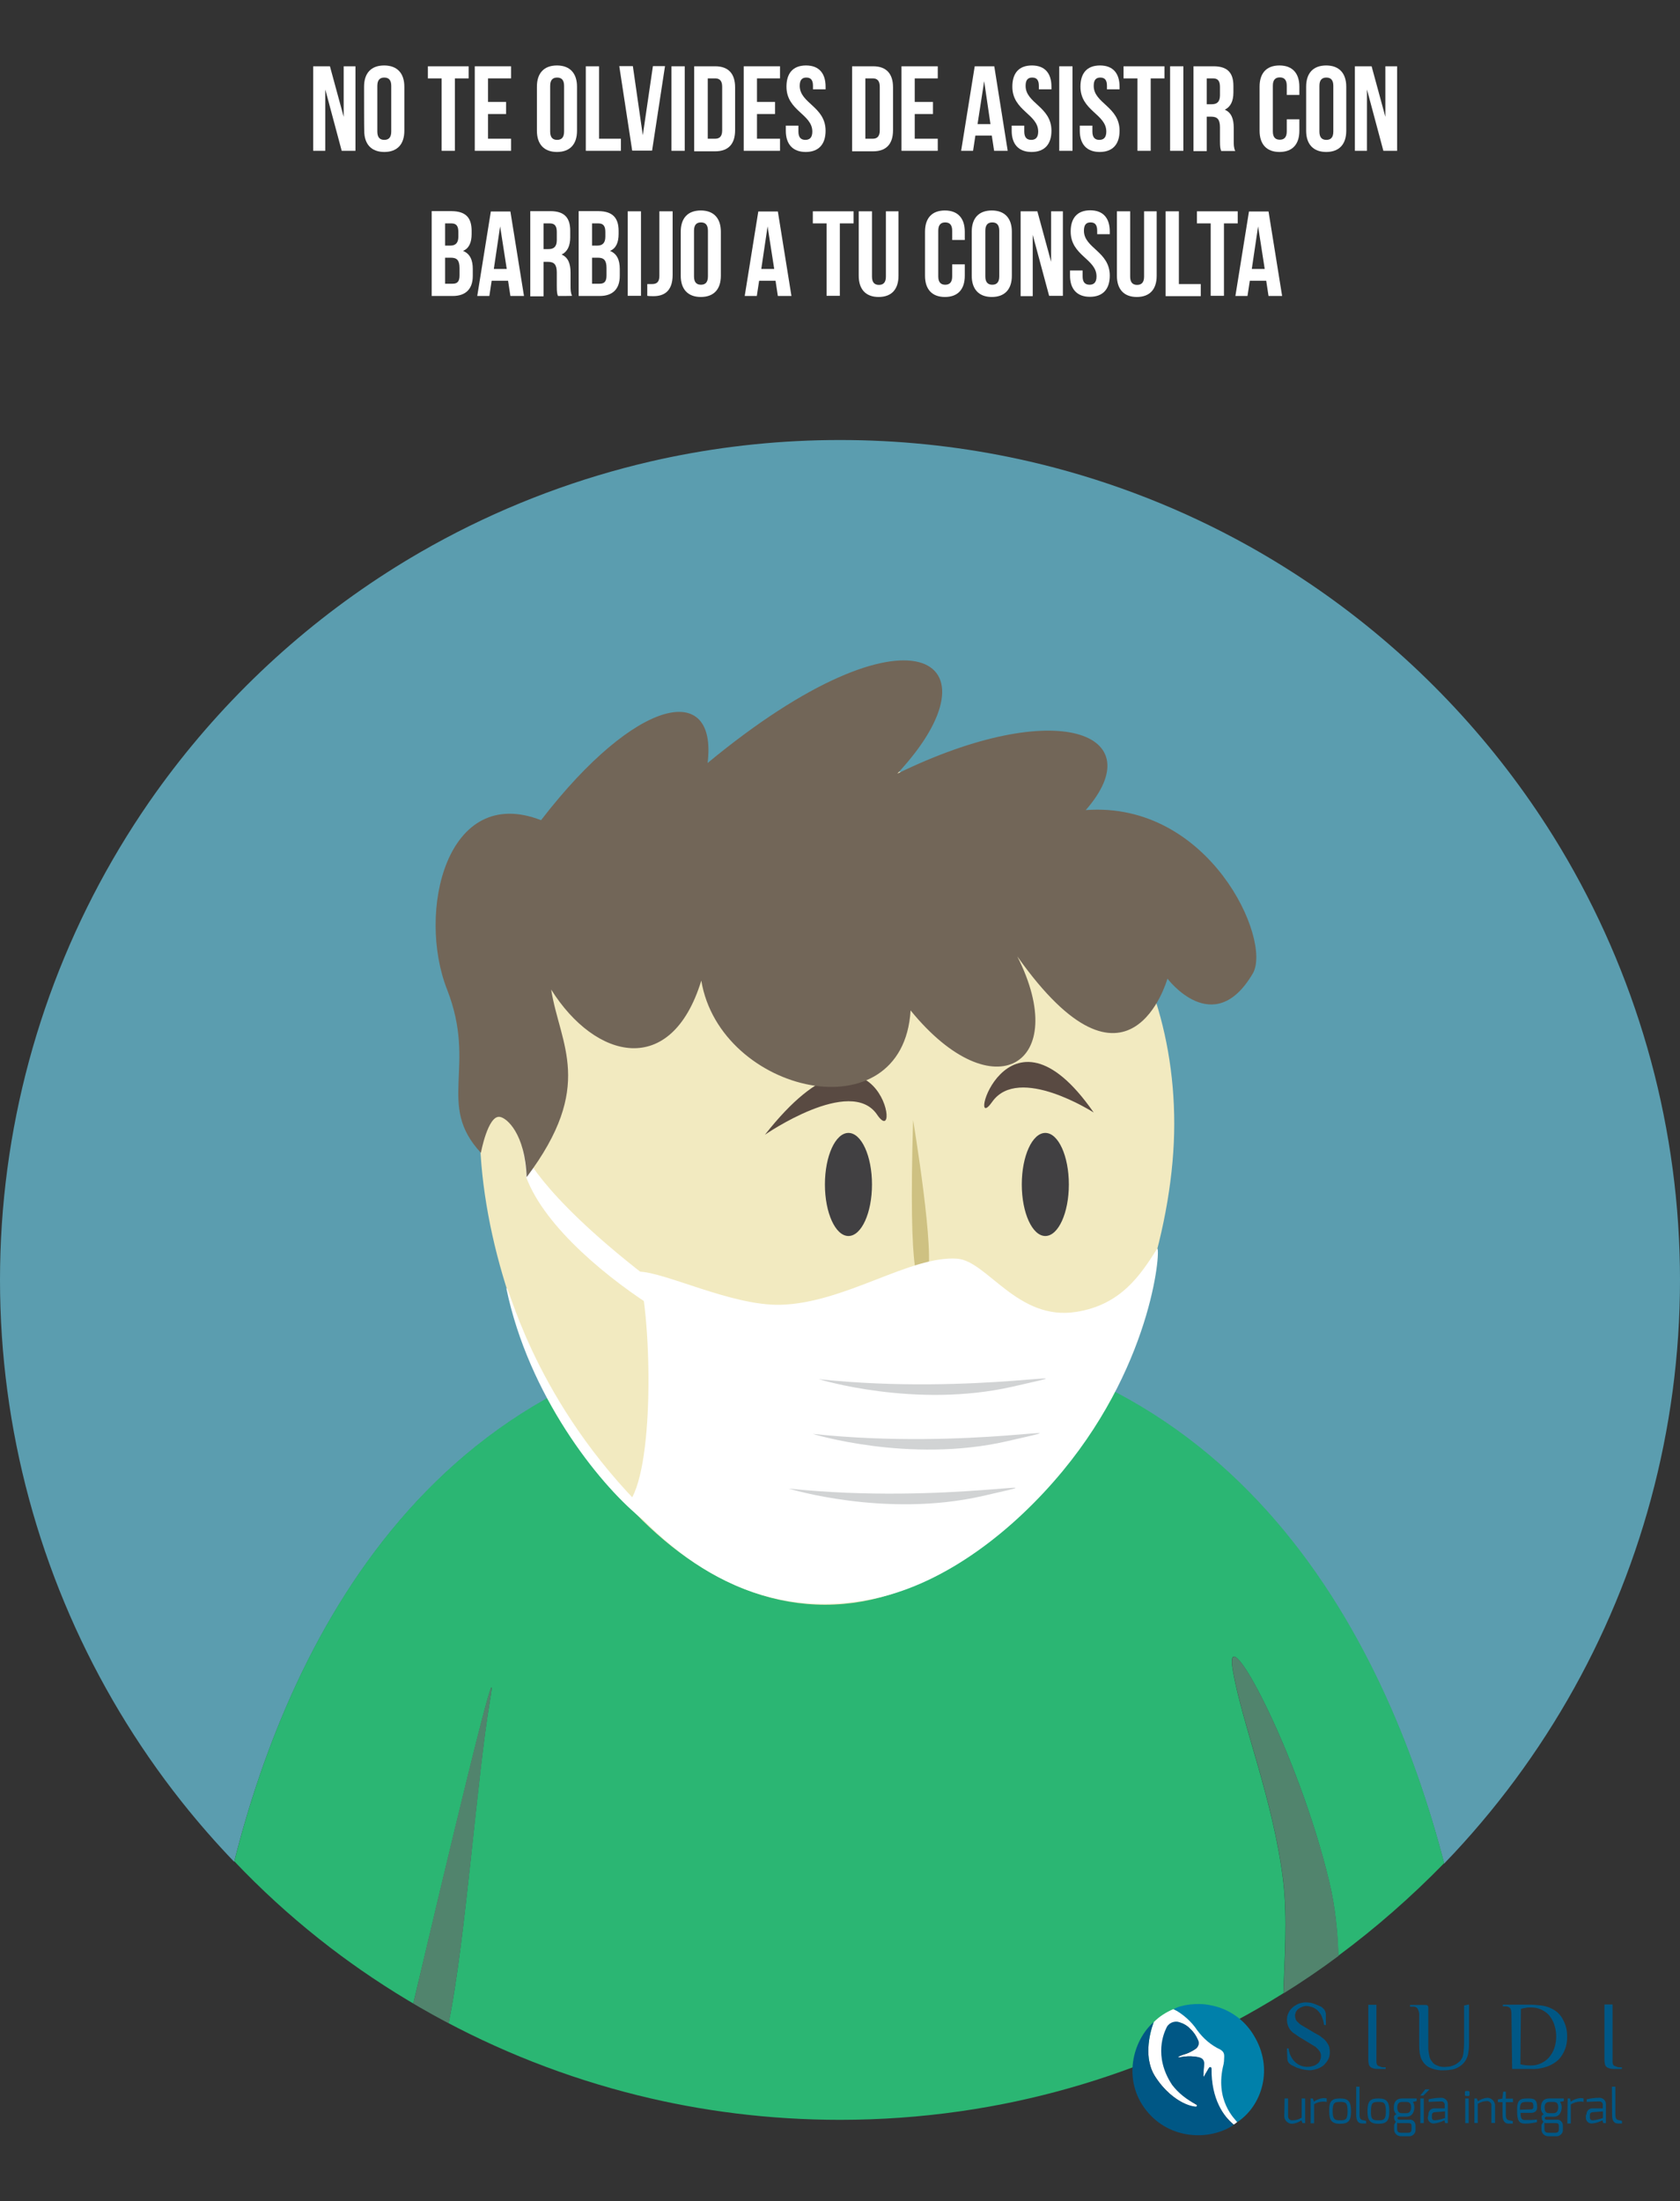
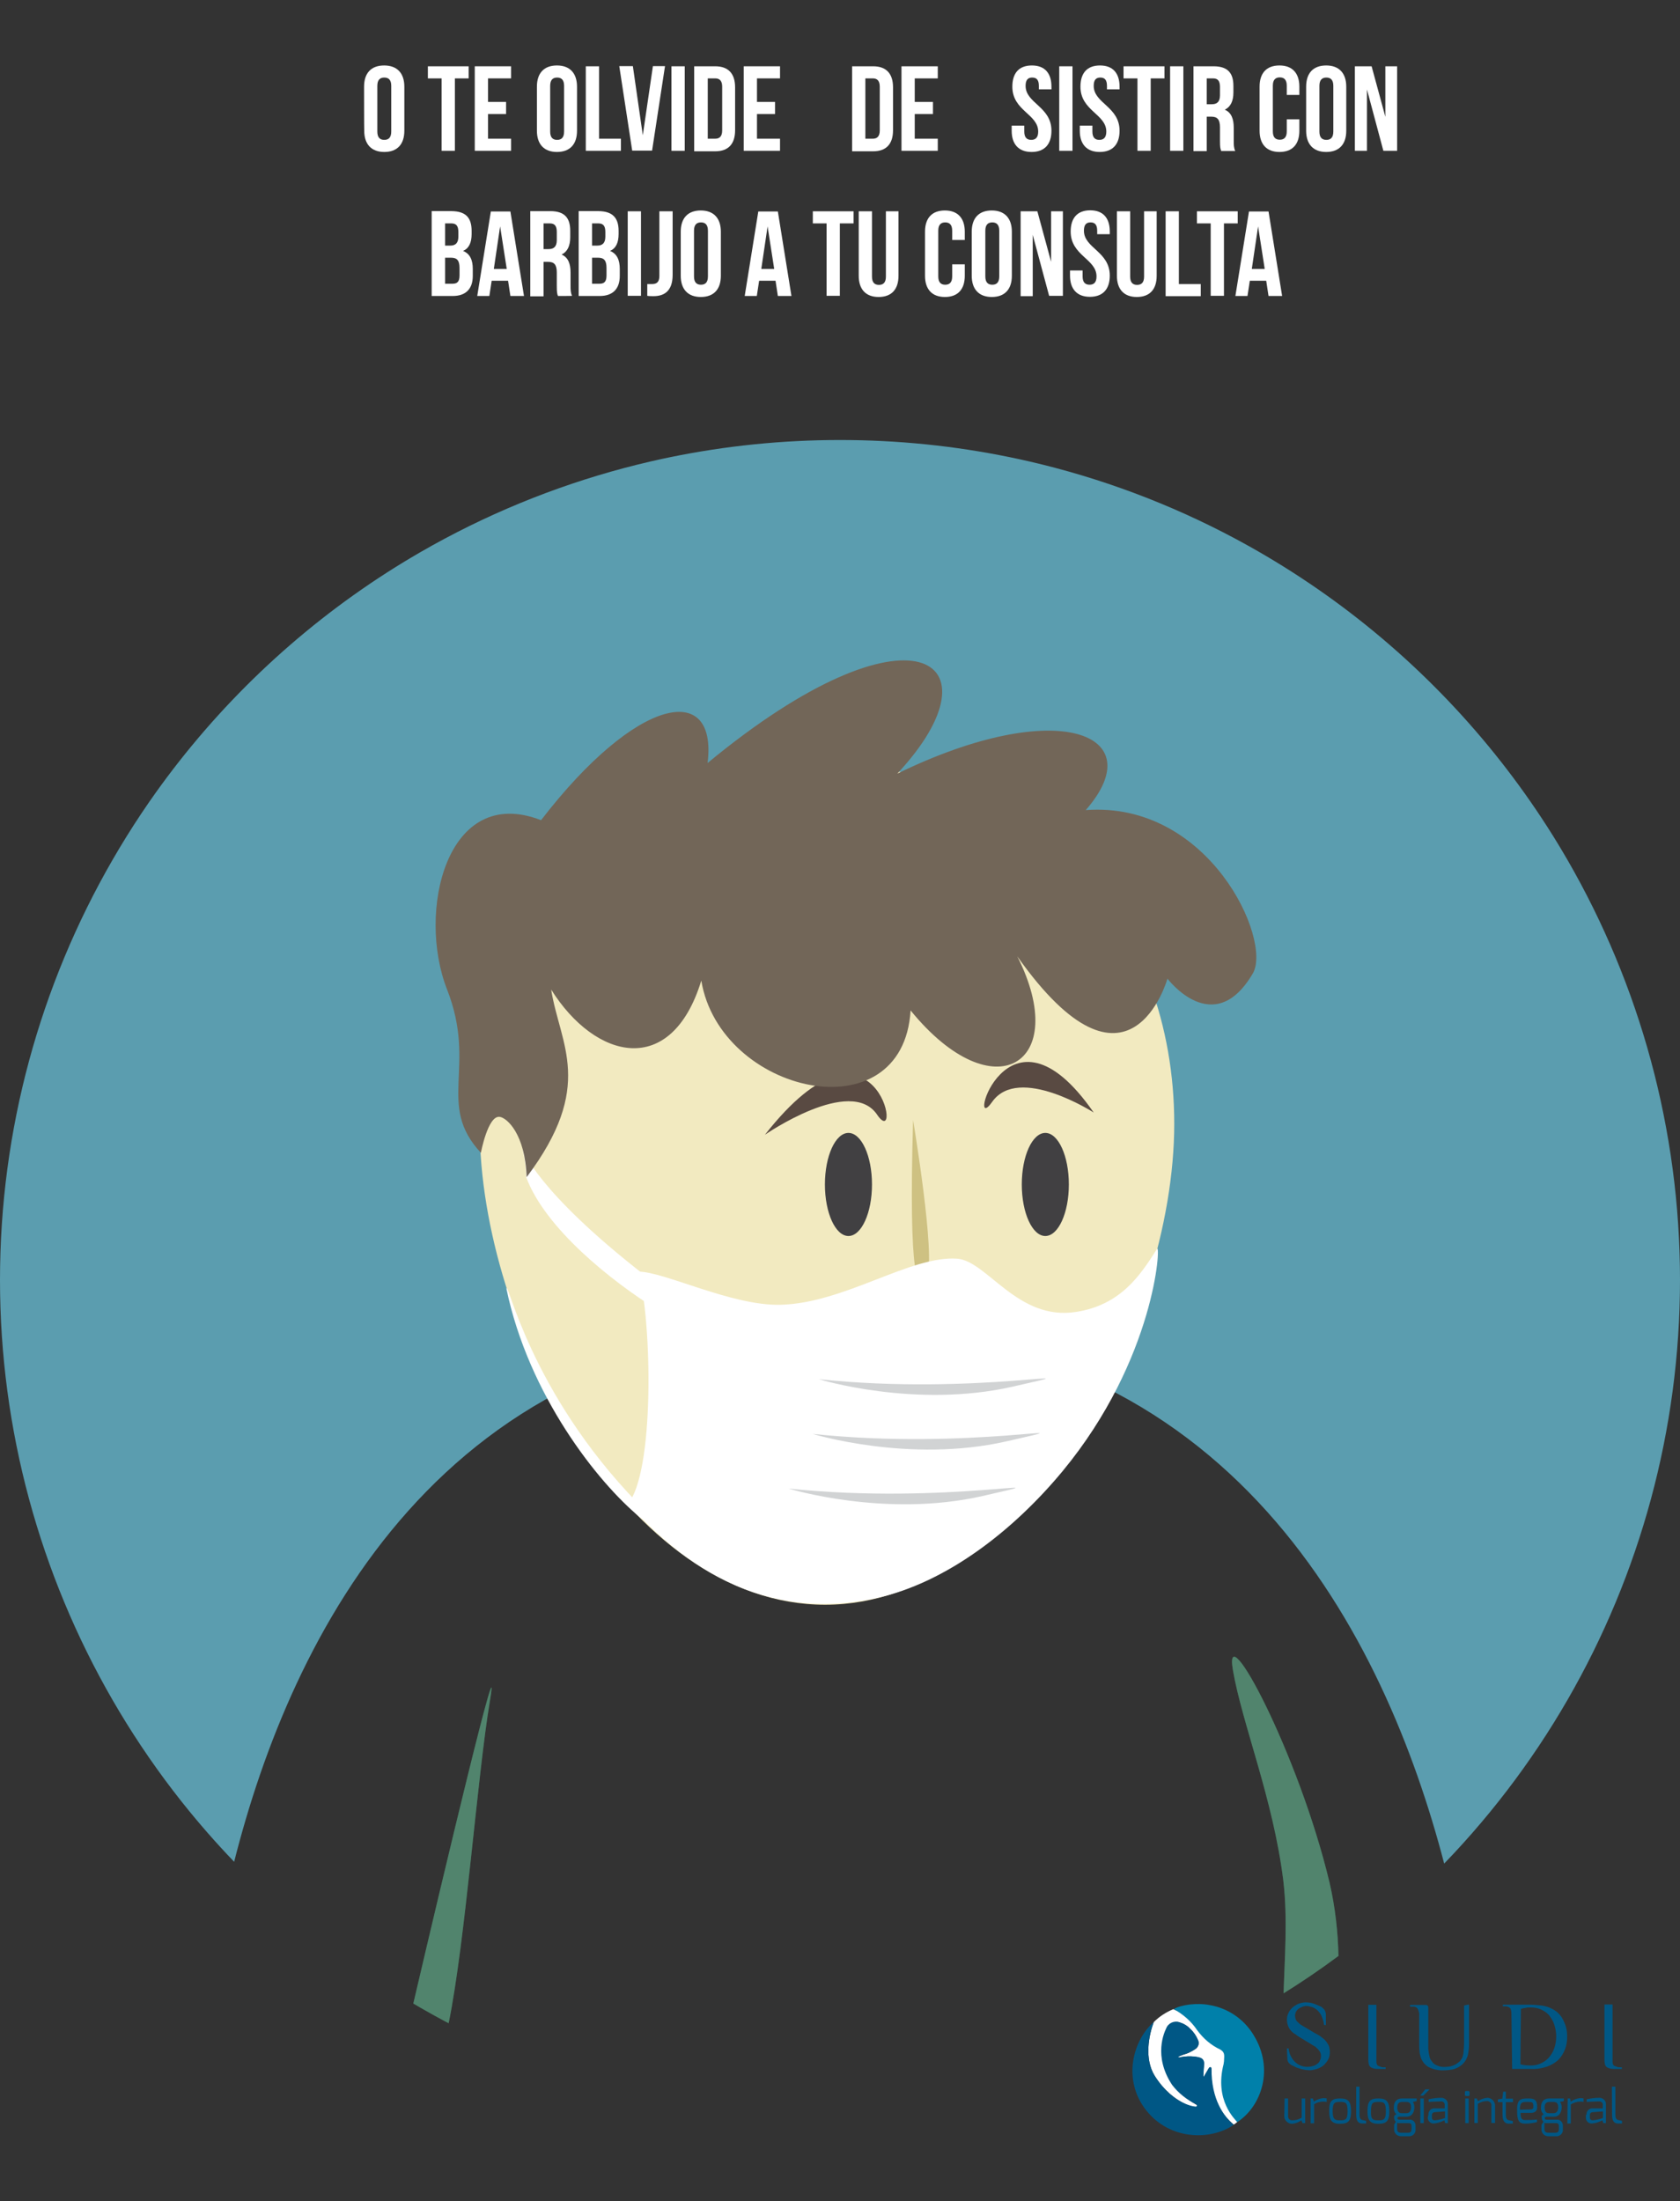
<svg xmlns="http://www.w3.org/2000/svg" xmlns:xlink="http://www.w3.org/1999/xlink" version="1.1" id="Capa_1" x="0px" y="0px" viewBox="0 0 1013.8 1328.2" style="enable-background:new 0 0 1013.8 1328.2;" xml:space="preserve">
  <rect x="0" y="0" width="1013.8" height="1328.2" fill="#333333" stroke="none" />
  <style type="text/css">
	.st0{clip-path:url(#SVGID_2_);}
	.st1{fill:#5B9DAF;}
	.st2{fill:#2BB673;}
	.st3{opacity:0.33;fill:#9E1F63;enable-background:new    ;}
	.st4{fill:#001880;}
	.st5{fill:#F2EAC0;}
	.st6{fill:#594A42;}
	.st7{fill:#CEC182;}
	.st8{fill:#FFFFFF;}
	.st9{fill:#D1D3D4;}
	.st10{fill:#726658;}
	.st11{clip-path:url(#SVGID_4_);}
	.st12{fill:#414042;}
	.st13{clip-path:url(#SVGID_6_);}
	.st14{enable-background:new    ;}
	.st15{fill:#005785;}
	.st16{fill:#0080AA;}
</style>
  <g>
    <g id="Capa_3">
      <g>
        <g>
          <g>
            <defs>
              <circle id="SVGID_1_" cx="506.9" cy="772.3" r="506.9" />
            </defs>
            <clipPath id="SVGID_2_">
              <use xlink:href="#SVGID_1_" style="overflow:visible;" />
            </clipPath>
            <g class="st0">
              <g>
                <path class="st1" d="M504.8,801.5c239.3,0,331.3,187.3,366.7,323c88-91.1,142.3-215.2,142.3-352.1         c0-279.9-227-506.9-506.9-506.9S0,492.4,0,772.3c0,136.2,53.8,260,141.3,351.1C175.6,987.7,266.2,801.5,504.8,801.5z" />
-                 <path class="st2" d="M249.4,1209c19.1-80.9,53.5-225.4,46.3-183.3c-8,46.7-14.8,145.4-25,195.1         c70.6,37.3,151,58.3,236.2,58.3c98.2,0,190-27.9,267.6-76.4c0.5-19.3,2.6-45.1-0.2-68.2c-6.1-49.1-24.8-94.2-30.4-126.9         c-5.9-34.7,39.6,49.6,58.3,128.2c3.6,15.1,5,30.2,5.4,44.3c22.7-16.8,44.1-35.6,63.9-55.9c-35.2-135.7-127.2-323-366.7-323         c-238.6,0-329.2,186.2-363.4,321.9C173.2,1156.6,209.5,1185.4,249.4,1209z" />
                <path class="st2" d="M249.4,1209c6.9,4.2,14.1,8.2,21.3,12c10.2-49.8,17.2-148.6,25-195.1         C302.8,983.5,268.3,1128.1,249.4,1209z" />
                <path class="st3" d="M249.4,1209c6.9,4.2,14.1,8.2,21.3,12c10.2-49.8,17.2-148.6,25-195.1         C302.8,983.5,268.3,1128.1,249.4,1209z" />
                <path class="st2" d="M744,1007.7c5.6,32.6,24.3,77.7,30.4,126.9c2.8,23.1,0.7,48.9,0.2,68.2c11.3-7.1,22.4-14.6,33.1-22.6         c-0.3-14.1-1.9-29.2-5.4-44.3C783.5,1057.3,738.1,973,744,1007.7z" />
                <path class="st3" d="M744,1007.7c5.6,32.6,24.3,77.7,30.4,126.9c2.8,23.1,0.7,48.9,0.2,68.2c11.3-7.1,22.4-14.6,33.1-22.6         c-0.3-14.1-1.9-29.2-5.4-44.3C783.5,1057.3,738.1,973,744,1007.7z" />
              </g>
              <path class="st4" d="M694.5,1192.7l0.3,0.2L694.5,1192.7z" />
              <path class="st4" d="M694.9,1192.8l1.2,0.5L694.9,1192.8z" />
              <path class="st5" d="M708.6,678.1c0-119.9-81.9-215.4-201.8-215.4S289.5,559.9,289.5,680l0,0c0,119.9,88.5,288.3,208.4,288.3        S708.6,798,708.6,678.1z" />
              <path class="st6" d="M461.6,684.7c0,0,51.7-35.8,67.7-12.1C545.3,696.2,529.3,598.6,461.6,684.7z" />
              <path class="st6" d="M660,671.3c0,0-45.3-29.2-61.3-6.4C582.8,687.6,607.4,595.5,660,671.3z" />
              <path class="st7" d="M551,675.8c0,0,13.9,83.1,8.3,94.1C553.8,780.8,548.2,773,551,675.8z" />
              <path class="st8" d="M577.7,759.5c18,1.4,36.4,37.7,71.7,32.1c27.1-4.2,38.9-22.4,48.8-38c2.4-3.8-1,66.3-56.9,134        c-29.7,35.9-70.3,67.5-112.5,76.7c-84.2,18.4-133.8-41-150.1-56.6c16.3-18.4,14.9-109.2,6.6-140.4c15.6,0,56.2,20.7,85.6,20        C509.7,786.4,549.4,757.4,577.7,759.5z" />
              <path class="st8" d="M315.3,693.4c0,0,8.3,25.2,73.9,76.2c4.5,3.5,10.9,11.3,15.8,14.9c71.7,52.8-64.7-12.5-87.5-74.3        C317.6,704.7,316.7,698.9,315.3,693.4z" />
              <path class="st8" d="M384.4,906.5c4,4,9.7,15.6,1.4,8.7c-24.8-20.5-66.8-73.2-80.2-137.6C306.3,771.6,319.8,839.7,384.4,906.5        z" />
              <path class="st9" d="M475.9,898.2c0,0,58.1,17.9,117,4.5C651.7,889.3,571.1,908.2,475.9,898.2z" />
              <path class="st9" d="M490.4,865.2c0,0,58.1,17.9,117,4.5C666.2,856.3,585.7,875.4,490.4,865.2z" />
              <path class="st9" d="M494.1,832.2c0,0,58.1,17.9,117,4.5C669.9,823.4,589.4,842.3,494.1,832.2z" />
              <path class="st10" d="M290.2,695.6c0,0,4.2-22.6,11.3-21.7c4.3,0.5,15.4,10.2,16.3,36.4c41.5-55.2,20.1-79.8,14.8-113.2        c26.7,42.5,72.5,53.6,90.6-5.4c11.3,68.4,121.7,93.5,126.3,18c50.2,61.6,97.2,32.3,64.4-32.6c67.7,95.6,90.6,13.4,90.6,13.4        s27.9,37.1,51.5-3.1c11.8-20.1-26.2-104.1-100.8-98.6c40.3-46-16.8-69.2-113.7-22c64.7-69.4,8.2-107.8-114.5-6.4        c6.1-49.6-42.9-40.3-100.5,34.5c-57.1-22.2-75.1,55.5-56.7,102.2C288.1,643.9,263.1,666.5,290.2,695.6z" />
              <g>
                <g>
                  <g>
                    <defs>
                      <ellipse id="SVGID_3_" cx="512" cy="714.7" rx="14.2" ry="31.1" />
                    </defs>
                    <clipPath id="SVGID_4_">
                      <use xlink:href="#SVGID_3_" style="overflow:visible;" />
                    </clipPath>
                    <g class="st11">
                      <ellipse class="st12" cx="512" cy="714.7" rx="14.2" ry="31.1" />
                    </g>
                  </g>
                </g>
              </g>
              <g>
                <g>
                  <g>
                    <defs>
                      <ellipse id="SVGID_5_" cx="630.8" cy="714.7" rx="14.2" ry="31.1" />
                    </defs>
                    <clipPath id="SVGID_6_">
                      <use xlink:href="#SVGID_5_" style="overflow:visible;" />
                    </clipPath>
                    <g class="st13">
                      <ellipse class="st12" cx="630.8" cy="714.7" rx="14.2" ry="31.1" />
                    </g>
                  </g>
                </g>
              </g>
            </g>
          </g>
        </g>
      </g>
      <g class="st14">
-         <path class="st8" d="M196.3,54v37H189V40h10.1l8.3,30.5V40h7.1v51h-8.3L196.3,54z" />
        <path class="st8" d="M219.7,52.3c0-8.2,4.3-12.8,12.1-12.8S244,44.1,244,52.3v26.6c0,8.2-4.3,12.8-12.1,12.8s-12.1-4.7-12.1-12.8     C219.7,78.9,219.7,52.3,219.7,52.3z M227.7,79.4c0,3.6,1.6,5,4.2,5c2.6,0,4.2-1.4,4.2-5V51.8c0-3.6-1.6-5-4.2-5     c-2.6,0-4.2,1.4-4.2,5V79.4z" />
        <path class="st8" d="M258.2,40h24.6v7.3h-8.3V91h-8V47.3h-8.3L258.2,40L258.2,40z" />
        <path class="st8" d="M294.5,61.5h10.9v7.3h-10.9v14.9h13.9V91h-21.9V40h21.9v7.3h-13.9V61.5z" />
        <path class="st8" d="M324,52.3c0-8.2,4.3-12.8,12.1-12.8c7.8,0,12.1,4.7,12.1,12.8v26.6c0,8.2-4.3,12.8-12.1,12.8     c-7.8,0-12.1-4.7-12.1-12.8V52.3z M332,79.4c0,3.6,1.6,5,4.2,5c2.6,0,4.2-1.4,4.2-5V51.8c0-3.6-1.6-5-4.2-5c-2.6,0-4.2,1.4-4.2,5     V79.4z" />
      </g>
      <g class="st14">
        <path class="st8" d="M353.5,40h8v43.7h13.2V91h-21.2L353.5,40L353.5,40z" />
      </g>
      <g class="st14">
        <path class="st8" d="M387.9,81.6l6.1-41.7h7.3l-7.8,51h-12l-7.8-51h8.2L387.9,81.6z" />
        <path class="st8" d="M405.2,40h8v51h-8V40z" />
        <path class="st8" d="M418.9,40h12.7c8,0,12,4.5,12,12.7v25.9c0,8.2-4,12.7-12,12.7h-12.7V40z M427.1,47.3v36.4h4.5     c2.6,0,4.2-1.4,4.2-5V52.3c0-3.6-1.6-5-4.2-5H427.1z" />
        <path class="st8" d="M456.8,61.5h10.9v7.3h-10.9v14.9h13.9V91h-21.9V40h21.9v7.3h-13.9V61.5z" />
-         <path class="st8" d="M486.4,39.5c7.8,0,11.8,4.7,11.8,12.8v1.6h-7.6v-2.1c0-3.6-1.4-5-4-5s-4,1.4-4,5c0,10.6,15.6,12.5,15.6,27.1     c0,8.2-4.2,12.8-12,12.8c-7.8,0-12-4.7-12-12.8v-3.1h7.6v3.6c0,3.6,1.6,5,4.2,5c2.6,0,4.2-1.4,4.2-5c0-10.6-15.6-12.5-15.6-27.1     C474.6,44.1,478.6,39.5,486.4,39.5z" />
        <path class="st8" d="M514.2,40h12.7c8,0,12,4.5,12,12.7v25.9c0,8.2-4,12.7-12,12.7h-12.7V40z M522.2,47.3v36.4h4.5     c2.6,0,4.2-1.4,4.2-5V52.3c0-3.6-1.6-5-4.2-5H522.2z" />
        <path class="st8" d="M552,61.5H563v7.3H552v14.9h13.9V91h-21.9V40h21.9v7.3H552V61.5z" />
-         <path class="st8" d="M608.1,91h-8.2l-1.4-9.2h-9.9l-1.4,9.2H580l8.2-51h11.8L608.1,91z M589.9,74.9h7.8L593.9,49L589.9,74.9z" />
        <path class="st8" d="M622.7,39.5c7.8,0,11.8,4.7,11.8,12.8v1.6h-7.6v-2.1c0-3.6-1.4-5-4-5s-4,1.4-4,5c0,10.6,15.6,12.5,15.6,27.1     c0,8.2-4.2,12.8-12,12.8c-7.8,0-12-4.7-12-12.8v-3.1h7.6v3.6c0,3.6,1.6,5,4.2,5s4.2-1.4,4.2-5c0-10.6-15.6-12.5-15.6-27.1     C610.9,44.1,614.9,39.5,622.7,39.5z" />
        <path class="st8" d="M639.2,40h8v51h-8V40z" />
        <path class="st8" d="M663.8,39.5c7.8,0,11.8,4.7,11.8,12.8v1.6H668v-2.1c0-3.6-1.4-5-4-5s-4,1.4-4,5c0,10.6,15.6,12.5,15.6,27.1     c0,8.2-4.2,12.8-12,12.8c-7.8,0-12-4.7-12-12.8v-3.1h7.6v3.6c0,3.6,1.6,5,4.2,5s4.2-1.4,4.2-5c0-10.6-15.6-12.5-15.6-27.1     C652,44.1,656,39.5,663.8,39.5z" />
        <path class="st8" d="M677.9,40h24.8v7.3h-8.3V91h-8V47.3H678V40H677.9z" />
        <path class="st8" d="M706.1,40h8v51h-8V40z" />
        <path class="st8" d="M736.9,91c-0.5-1.4-0.7-2.1-0.7-6.2v-8c0-4.7-1.6-6.4-5.2-6.4h-2.8v20.8h-8V40h12.1c8.3,0,12,3.8,12,11.8v4     c0,5.2-1.7,8.7-5.2,10.4c4,1.7,5.4,5.6,5.4,10.9v7.8c0,2.4,0,4.3,0.9,6.2h-8.5V91z M728.2,47.3v15.6h3.1c3,0,4.9-1.4,4.9-5.4v-5     c0-3.6-1.2-5.2-4.2-5.2H728.2z" />
        <path class="st8" d="M784.1,72.1v6.8c0,8.2-4.2,12.8-12,12.8c-7.8,0-12-4.7-12-12.8V52.3c0-8.2,4.2-12.8,12-12.8     c7.8,0,12,4.7,12,12.8v5h-7.6v-5.6c0-3.6-1.6-5-4.2-5s-4.2,1.4-4.2,5v27.6c0,3.6,1.6,5,4.2,5s4.2-1.4,4.2-5v-7.3H784.1z" />
        <path class="st8" d="M788.2,52.3c0-8.2,4.3-12.8,12.1-12.8c7.8,0,12.1,4.7,12.1,12.8v26.6c0,8.2-4.3,12.8-12.1,12.8     c-7.8,0-12.1-4.7-12.1-12.8V52.3z M796.2,79.4c0,3.6,1.6,5,4.2,5s4.2-1.4,4.2-5V51.8c0-3.6-1.6-5-4.2-5s-4.2,1.4-4.2,5V79.4z" />
        <path class="st8" d="M824.9,54v37h-7.3V40h10.1l8.3,30.5V40h7.1v51h-8.3L824.9,54z" />
      </g>
      <g class="st14">
        <path class="st8" d="M284.6,139.3v1.9c0,5.2-1.6,8.7-5.2,10.2c4.3,1.7,5.9,5.6,5.9,10.9v4.2c0,7.8-4.2,12.1-12.1,12.1h-12.7     v-51.2h12.1C281.1,127.5,284.6,131.4,284.6,139.3z M268.6,134.7v13.5h3.1c3,0,4.9-1.4,4.9-5.4v-2.8c0-3.6-1.2-5.2-4.2-5.2h-3.8     V134.7z M268.6,155.6v15.6h4.5c2.8,0,4.2-1.2,4.2-5v-4.5c0-4.7-1.6-6.2-5.2-6.2h-3.5V155.6z" />
        <path class="st8" d="M316.2,178.6H308l-1.4-9.2h-9.9l-1.4,9.2h-7.3l8.2-51H308L316.2,178.6z M298,162.3h7.8l-4-25.7L298,162.3z" />
        <path class="st8" d="M336.7,178.6c-0.5-1.4-0.7-2.1-0.7-6.2v-8c0-4.7-1.6-6.4-5.2-6.4H328v20.8h-8v-51.4h12.1     c8.3,0,12,3.8,12,11.8v4c0,5.2-1.7,8.7-5.2,10.4c4,1.7,5.4,5.6,5.4,10.9v7.8c0,2.4,0,4.3,0.9,6.2     C345.2,178.6,336.7,178.6,336.7,178.6z M328,134.7v15.6h3.1c3,0,4.9-1.4,4.9-5.4v-4.9c0-3.6-1.2-5.2-4.2-5.2H328V134.7z" />
        <path class="st8" d="M373.3,139.3v1.9c0,5.2-1.6,8.7-5.2,10.2c4.3,1.7,5.9,5.6,5.9,10.9v4.2c0,7.8-4.2,12.1-12.1,12.1h-12.7     v-51.2h12.1C369.6,127.5,373.3,131.4,373.3,139.3z M357.3,134.7v13.5h3.1c3,0,4.9-1.4,4.9-5.4v-2.8c0-3.6-1.2-5.2-4.2-5.2h-3.8     V134.7z M357.3,155.6v15.6h4.5c2.8,0,4.2-1.2,4.2-5v-4.5c0-4.7-1.6-6.2-5.2-6.2h-3.5V155.6z" />
        <path class="st8" d="M378.8,127.5h8v51h-8V127.5z" />
        <path class="st8" d="M390.6,171.4c0.9,0,1.9,0,2.8,0c2.6,0,4.5-0.9,4.5-4.9v-39h8v38.4c0,10.2-5.6,12.8-11.5,12.8     c-1.4,0-2.6,0-3.8-0.2L390.6,171.4L390.6,171.4z" />
        <path class="st8" d="M410.8,139.8c0-8.2,4.3-12.8,12.1-12.8s12.1,4.7,12.1,12.8v26.6c0,8.2-4.3,12.8-12.1,12.8     s-12.1-4.7-12.1-12.8V139.8z M418.8,166.8c0,3.6,1.6,5,4.2,5s4.2-1.4,4.2-5v-27.6c0-3.6-1.6-5-4.2-5s-4.2,1.4-4.2,5V166.8z" />
        <path class="st8" d="M477.6,178.6h-8.2l-1.4-9.2h-9.9l-1.4,9.2h-7.3l8.2-51h11.8L477.6,178.6z M459.4,162.3h7.8l-4-25.7     L459.4,162.3z" />
        <path class="st8" d="M490.3,127.5h24.8v7.3h-8.3v43.7h-8v-43.7h-8.3v-7.3H490.3z" />
        <path class="st8" d="M526.2,127.5v39.4c0,3.6,1.6,5,4.2,5s4.2-1.4,4.2-5v-39.4h7.6v38.9c0,8.2-4.2,12.8-12,12.8s-12-4.7-12-12.8     v-38.9H526.2z" />
        <path class="st8" d="M582.2,159.6v6.8c0,8.2-4.2,12.8-12,12.8c-7.8,0-12-4.7-12-12.8v-26.6c0-8.2,4.2-12.8,12-12.8     c7.8,0,12,4.7,12,12.8v5h-7.6v-5.6c0-3.6-1.6-5-4.2-5s-4.2,1.4-4.2,5v27.6c0,3.6,1.6,5,4.2,5s4.2-1.4,4.2-5v-7.3H582.2z" />
        <path class="st8" d="M586.4,139.8c0-8.2,4.3-12.8,12.1-12.8c7.8,0,12.1,4.7,12.1,12.8v26.6c0,8.2-4.3,12.8-12.1,12.8     c-7.8,0-12.1-4.7-12.1-12.8V139.8z M594.6,166.8c0,3.6,1.6,5,4.2,5s4.2-1.4,4.2-5v-27.6c0-3.6-1.6-5-4.2-5s-4.2,1.4-4.2,5V166.8z     " />
        <path class="st8" d="M623.2,141.7v37h-7.3v-51.2H626l8.3,30.5v-30.5h7.1v51h-8.3L623.2,141.7z" />
        <path class="st8" d="M657.9,126.9c7.8,0,11.8,4.7,11.8,12.8v1.6h-7.6v-2.1c0-3.6-1.4-5-4-5s-4,1.4-4,5     c0,10.6,15.6,12.5,15.6,27.1c0,8.2-4.2,12.8-12,12.8s-12-4.7-12-12.8v-3.1h7.6v3.6c0,3.6,1.6,5,4.2,5s4.2-1.4,4.2-5     c0-10.6-15.6-12.5-15.6-27.1C646.1,131.6,650.1,126.9,657.9,126.9z" />
        <path class="st8" d="M682,127.5v39.4c0,3.6,1.6,5,4.2,5s4.2-1.4,4.2-5v-39.4h7.6v38.9c0,8.2-4.2,12.8-12,12.8     c-7.8,0-12-4.7-12-12.8v-38.9H682z" />
      </g>
      <g class="st14">
        <path class="st8" d="M703.4,127.5h8v43.9h13.2v7.3h-21.2V127.5z" />
      </g>
      <g class="st14">
        <path class="st8" d="M722.1,127.5h24.8v7.3h-8.3v43.7h-8v-43.7h-8.3v-7.3H722.1z" />
      </g>
      <g class="st14">
        <path class="st8" d="M773.7,178.6h-8.2l-1.4-9.2h-9.9l-1.4,9.2h-7.3l8.2-51h11.8L773.7,178.6z M755.4,162.3h7.8l-4-25.7     L755.4,162.3z" />
      </g>
      <path class="st8" d="M746.9,1279.6c-1.2-1.7-9.4-11.8-3.5-33.8c0.2-1,0.3-2.3,0.3-3.3c0.2-2.6,0-4-2.3-5.4    c-5.6-3.5-10.4-7.8-14.2-13.2c-5-7.6-16.7-10.2-19.1-11.5l0.2-0.2c-4.5,1.9-8.7,4.5-12.1,8c-2.8,7.6-5.9,22,0.7,32.5    c11.3,17.9,27.1,19.8,27.2,19.8c0.3-0.2,0.5-0.7,0.3-1c0-0.2-0.2-0.2-0.3-0.3c-6.2-3.3-11.6-7.6-16-13.2    c-11.6-17.5-4.5-31.1-3.6-33c1.7-3.5,3.5-5.6,7.1-4.7c2.6,0.7,4.9,2.1,6.6,4c2.1,1.9,3.6,4.2,4.7,6.8c0.9,1.9,0.2,4-1.4,5.2    c-1.4,1-2.8,1.7-4.3,2.4s-3.1,1-4.5,1.6c-0.7,0.2-1.2,0.5-1.9,0.9l0.2,0.3c0.5,0,1,0,1.6-0.2c2.8-0.5,5.4-0.7,8.2-0.3    c1.2,0.2,2.3,0.3,3.3,0.7c1.6,0.9,2.4,2.4,2.4,4c0,1.2-0.9,9-0.2,7.8c0.7-1.2,1.4-2.4,2.1-3.6c0.3-0.5,0.7-1.2,1-1.7    c0.3-0.3,0.9-0.5,1.2-0.2c0.2,0.2,0.3,0.3,0.3,0.7c-0.2,18.7,7.6,28.3,13.4,33.1l0.2,0.2C746.4,1280.8,747.1,1280,746.9,1279.6z" />
      <path class="st15" d="M721.9,1271.1c0.3-0.2,0.5-0.7,0.3-1c0-0.2-0.2-0.2-0.3-0.3c-5.7-2.8-10.8-6.8-14.6-11.8    c-11.6-17.5-4.5-32.1-3.6-34c1.2-3.3,4.9-4.9,8-3.8c2.4,0.7,4.9,2.1,6.6,4c2.1,1.9,3.6,4.2,4.7,6.8c0.9,1.9,0.2,4-1.4,5.2    c-1.4,0.9-2.8,1.7-4.2,2.4c-1.6,0.7-3.1,1-4.5,1.6c-0.7,0.2-1.2,0.5-1.9,0.9l0.2,0.3c0.5,0,1,0,1.6-0.2c2.8-0.5,5.4-0.5,8.2-0.3    c1.2,0.2,2.3,0.3,3.3,0.7c1.6,0.5,2.4,1.9,2.4,3.5c0,1.2-0.9,9-0.2,7.8s1.4-2.4,2.1-3.6c0.3-0.5,0.7-1.2,1-1.7    c0.3-0.3,0.9-0.5,1.2-0.2c0.2,0.2,0.3,0.5,0.3,0.7c-0.2,18.7,7.5,29,13.2,33.8l0.2,0.2c-13.7,9.5-38.4,9.5-52.8-8.7    s-8.3-42,4.5-53.3c-2.8,7.5-5.9,22.2,0.7,32.6C708.4,1270.6,721.9,1271.3,721.9,1271.1z" />
      <path class="st16" d="M746.6,1280.5c-1.2-1.7-13.9-13-8.2-35.1c0.2-1,0.3-2.3,0.3-3.3c0.2-2.6,0-4-2.3-5.4    c-5.6-2.6-10.2-6.6-13.9-11.6c-3.6-5.4-8.5-9.7-14.2-12.8c4.2-2.6,14.1-4,21.9-2.4c10.9,1.9,20.5,8.5,26.2,17.9    C769.1,1248.2,761.3,1270.9,746.6,1280.5z" />
      <path class="st15" d="M776.6,1236h1c0.3,3.1,1.7,6.1,4,8.3c2.1,1.9,4.9,3,7.8,2.8c1,0,1.9-0.2,3-0.5c0.9-0.2,1.7-0.7,2.4-1.2    c0.7-0.5,1.4-1.2,1.7-2.1c0.9-1.7,0.9-4-0.2-5.6c-0.7-1-1.6-1.9-2.4-2.6c-2.6-1.6-4.9-3-6.9-4.2c-2.1-1.2-4-2.4-5.4-3.5    c-3.1-1.7-5-5-5-8.7c0-1.4,0.3-2.8,0.9-4c0.5-1.2,1.4-2.4,2.4-3.3s2.3-1.7,3.6-2.3c1.4-0.5,3-0.9,4.5-0.9c1,0,2.1,0.2,3.1,0.3    c1.2,0.3,2.3,0.7,3.5,1.2l2.1,0.9c0.7,0.3,1.2,0.7,1.7,1.2c0.5,0.5,0.9,0.9,1.2,1.6s0.5,1.4,0.5,2.1v6.4H799    c-0.2-1.7-0.7-3.5-1.4-5.2c-0.5-1.4-1.4-2.4-2.4-3.5c-0.9-0.9-2.1-1.6-3.3-2.1c-1.2-0.3-2.4-0.7-3.6-0.7c-0.9,0-1.7,0.2-2.4,0.5    c-0.9,0.3-1.6,0.7-2.3,1.2s-1.2,1.2-1.6,1.9c-0.3,0.7-0.5,1.6-0.5,2.4c0,0.5,0.2,1.2,0.3,1.7c0.2,0.7,0.5,1.2,1,1.7    c0.9,0.9,1.7,1.7,2.8,2.3c1.4,0.9,3.3,1.9,5.6,3.3c1.4,0.9,2.6,1.6,3.6,2.1c0.9,0.5,1.9,1,2.6,1.7c0.7,0.5,1.4,1,2.1,1.7    c0.7,0.7,1.2,1.4,1.7,2.3c0.5,0.7,0.9,1.6,1,2.4c0.2,0.9,0.3,1.7,0.3,2.6c0,1.6-0.3,3-0.9,4.3c-0.7,1.4-1.6,2.4-2.6,3.5    c-1.2,1-2.4,1.7-4,2.3c-1.6,0.5-3.1,0.9-4.7,0.9c-1,0-2.1-0.2-3.1-0.3c-1.2-0.2-2.4-0.5-3.8-1c-0.7-0.2-1.4-0.5-2.1-0.9    c-0.7-0.3-1.4-0.7-2.1-1c-0.5-0.3-1.2-0.9-1.6-1.4c-0.3-0.5-0.7-1.2-0.7-1.9L776.6,1236z" />
      <path class="st15" d="M830.6,1209.5v32.1c0,0.9,0,1.6,0,2.3c0,0.5,0,1,0.2,1.4c0,0.3,0.2,0.7,0.5,0.9c0.2,0.2,0.5,0.5,0.9,0.5    c0.3,0.2,0.9,0.3,1.2,0.5c0.5,0.2,0.9,0.2,1.4,0.2h1.4v1h-4.5c-0.9,0-1.7,0-2.8-0.3c-0.7-0.2-1.4-0.5-1.9-0.9    c-0.5-0.5-0.9-1-1-1.7c-0.2-0.9-0.3-1.7-0.3-2.6v-0.3c0-1.6,0-3.1,0-4.5s0-2.8,0-4c0-1.2,0-2.4,0-3.6s0-2.3,0-3.5    c0-1.2,0-2.6,0-3.8c0-1.2,0-2.6,0-4v-4.3c0-1.6,0-3.3,0-5.2H830.6z" />
      <path class="st15" d="M886.5,1209.5v22.9c0,1.7,0,3.5-0.3,5.2c-0.2,1.2-0.3,2.6-0.9,3.8c-0.3,1-1,2.1-1.7,3    c-1.7,2.1-4.2,3.6-6.9,4.3c-1.7,0.3-3.5,0.5-5.2,0.5c-3.3,0.2-6.8-0.5-9.7-2.1c-1-0.7-2.1-1.6-2.8-2.6c-0.7-1-1.4-2.1-1.7-3.3    s-0.7-2.4-0.7-3.6c-0.2-1.6-0.2-3.5-0.2-5.7v-15.3c0.2-1.7-0.2-3.3-1-4.7c-0.3-0.3-0.7-0.7-1.2-0.9c-0.7-0.2-1.2-0.3-1.9-0.2h-1.4    v-1h9.5c0.3,0,0.7,0,1,0.3c0.3,0.3,0.5,0.7,0.5,1c0,0.7,0,1.4,0,2.1c0,0.9,0,2.1,0,3.5v17c0,0.7,0,1.6,0,2.4    c0,0.9,0.2,1.7,0.3,2.6c0.2,0.9,0.3,1.7,0.5,2.6c0.2,0.7,0.5,1.4,0.9,1.9s0.7,1,1.2,1.6c0.5,0.5,1,0.9,1.7,1.2    c0.7,0.3,1.6,0.7,2.3,0.9c0.9,0.2,1.9,0.3,2.8,0.3c1.2,0,2.4-0.2,3.6-0.3c1-0.3,2.1-0.7,3.1-1.2c0.9-0.5,1.7-1.2,2.6-1.9    c0.7-0.7,1.2-1.6,1.6-2.4c0.3-1,0.7-2.3,0.7-3.5c0.2-1.7,0.3-3.5,0.3-5.2v-22.6L886.5,1209.5z" />
      <path class="st15" d="M912.1,1216.4c0-1,0-2.1-0.2-3c0-0.5-0.3-1.2-0.5-1.6c-0.9-0.9-1.9-1.2-3.1-1.2h-1.4v-1h15.6    c2.6,0,5,0.2,7.6,0.5c1.9,0.3,3.8,0.7,5.6,1.6c1.6,0.7,3,1.6,4.2,2.6c1.2,1.2,2.3,2.4,3,3.8c0.9,1.6,1.6,3.3,2.1,5    c0.5,1.9,0.7,3.8,0.7,5.7c0,2.8-0.3,5.4-1.4,8c-0.9,2.3-2.3,4.5-4,6.2c-1.9,1.7-4.2,3.1-6.8,4c-3,1-6.2,1.6-9.4,1.4h-11.6    L912.1,1216.4z M917.5,1245.6c1.9,0.5,4,0.7,6.1,0.7c2.1,0,4.2-0.3,6.1-1.2c1.9-0.9,3.5-1.9,4.9-3.5c1.4-1.6,2.6-3.5,3.3-5.6    c1.6-4.7,1.6-9.7,0-14.4c-0.7-2.1-1.7-3.8-3.1-5.6c-1.4-1.6-3-2.6-4.9-3.5c-1.9-0.9-4.2-1.2-6.2-1.2c-0.9,0-1.9,0-2.8,0.2    c-1,0.2-2.1,0.3-3.1,0.7L917.5,1245.6z" />
      <path class="st15" d="M973.1,1209.5v32.1c0,0.9,0,1.6,0,2.3c0,0.5,0,1,0.2,1.4c0,0.3,0.2,0.7,0.5,0.9c0.2,0.2,0.5,0.5,0.9,0.5    c0.3,0.2,0.9,0.3,1.2,0.5c0.5,0.2,0.9,0.2,1.4,0.2h1.4v1h-4.5c-0.9,0-1.7,0-2.8-0.3c-0.7-0.2-1.4-0.5-1.9-0.9    c-0.5-0.5-0.9-1-1-1.7c-0.2-0.9-0.3-1.7-0.3-2.6v-0.3c0-1.6,0-3.1,0-4.5s0-2.8,0-4c0-1.2,0-2.4,0-3.6v-7.3c0-1.2,0-2.6,0-4    s0-3,0-4.5c0-1.6,0-3.3,0-5.2L973.1,1209.5z" />
      <path class="st15" d="M775.2,1266.2h2.1v10.4c-0.2,1.4,0.7,2.6,2.1,2.8c0.2,0,0.3,0,0.5,0c1.9,0,3.8-0.5,5.6-1.6v-11.6h2.1v14.9    H786l-0.7-1.7c-1.6,1.2-3.5,1.9-5.6,2.1c-2.4,0-4.5-1.9-4.7-4.3c0-0.2,0-0.2,0-0.3L775.2,1266.2L775.2,1266.2z" />
      <path class="st15" d="M790.8,1266.2h1.4l0.7,1.9c1.6-1.2,3.6-1.9,5.6-2.1c0.7,0,1.4,0,2.1,0.2v2.1c-2.6-0.5-5.4,0-7.6,1.4v11.5    h-2.1V1266.2z" />
      <path class="st15" d="M808.7,1266.2c5,0,6.6,1.9,6.6,7.8c0,5.6-1.6,7.5-6.6,7.5c-5,0-6.6-2.1-6.6-7.5    C801.9,1267.8,803.7,1266.2,808.7,1266.2z M808.7,1279.4c3.1,0,4.5-0.3,4.5-5.4c0-5.4-1.2-5.7-4.5-5.7c-3.3,0-4.5,0.3-4.5,5.7    C804.2,1279.1,805.8,1279.4,808.7,1279.4z" />
      <path class="st15" d="M818.3,1259.1h2.1v16.8c0,2.4,0.7,3,1.6,3.3c0,0,2.3,0.5,2.4,0.5v1.6h-2.4c-2.3,0-3.6-1.4-3.6-5.4V1259.1z" />
      <path class="st15" d="M831.8,1266.2c5,0,6.6,1.9,6.6,7.8c0,5.6-1.6,7.5-6.6,7.5c-5,0-6.6-2.1-6.6-7.5    C825.2,1267.8,826.8,1266.2,831.8,1266.2z M831.8,1279.4c3.1,0,4.5-0.3,4.5-5.4c0-5.4-1.2-5.7-4.5-5.7c-3.3,0-4.5,0.3-4.5,5.7    C827.1,1279.1,828.8,1279.4,831.8,1279.4z" />
      <path class="st15" d="M842.7,1275.8c-1.2-1-1.7-2.6-1.6-4.2c0-3.6,1.9-5.4,4.9-5.4h8.9v1.6l-2.3,0.5c0.7,1,0.9,2.1,0.9,3.3    c0,1.7-0.7,5.6-4.7,5.6h-4.3c-0.5,0-1.2,0.2-1.2,0.9s0.5,0.9,1.2,0.9h6.1c1.9-0.2,3.5,1.4,3.6,3.3c0,0.2,0,0.3,0,0.7v1.7    c0.3,2.1-1.2,4-3.3,4.3c-0.3,0-0.5,0-0.9,0h-4.2c-2.3,0.2-4.2-1.4-4.5-3.6c0-0.3,0-0.5,0-0.9v-2.4l1-1.9c-0.7-0.5-1-1.4-1-2.3    C841,1277,841.7,1276,842.7,1275.8z M845.5,1286.9h4.2c1.7,0,2.1-0.9,2.1-2.3v-1.6c0-1.4-0.3-1.9-1.9-1.9h-5.6    c-0.5,0-0.9,0-1.2-0.2v3.8C843.1,1286.7,844.5,1286.9,845.5,1286.9L845.5,1286.9z M845.9,1275.1h2.8c2.3,0,2.8-2.1,2.8-3.5    c0-1.9-0.5-3.3-2.8-3.3H846c-2.3,0-2.8,1.7-2.8,3.3S843.6,1275.1,845.9,1275.1L845.9,1275.1z" />
      <path class="st15" d="M857.1,1266.2h2.1v14.9h-2.1V1266.2z M860.1,1260.7h2.6l-3.8,3.8H857L860.1,1260.7z" />
      <path class="st15" d="M862,1276c-0.2-1.9,1.2-3.6,3.1-3.8c0.2,0,0.3,0,0.5,0h6.2v-1.9c0.2-1-0.5-2.1-1.7-2.3c-0.2,0-0.3,0-0.7,0    c-2.1,0-4.5,0.2-7.3,0.3v-1.6c2.4-0.5,4.9-0.9,7.3-0.9c2.1-0.2,4.2,1.4,4.3,3.5c0,0.3,0,0.5,0,0.9v10.9h-1.6l-0.5-1.7    c-1.9,1-4,1.7-6.2,1.9c-1.9,0.2-3.6-1.2-3.8-3.1c0-0.2,0-0.3,0-0.5L862,1276z M865.8,1279.4c2.1-0.2,4.2-0.7,6.2-1.4v-4l-6.2,0.5    c-1,0-1.7,0.7-1.7,1.7c0,0,0,0,0,0.2v1.4C864.1,1278.9,864.8,1279.4,865.8,1279.4L865.8,1279.4z" />
      <path class="st15" d="M884,1262.4c0-0.3,0.2-0.7,0.5-0.7c0,0,0,0,0.2,0h1.4c0.3,0,0.7,0.3,0.7,0.7l0,0v1.6c0,0.3-0.2,0.7-0.5,0.7    c0,0,0,0-0.2,0h-1.4c-0.3,0-0.7-0.2-0.7-0.5c0,0,0,0,0-0.2V1262.4z M884.2,1266.2h2.1v14.9h-2.1V1266.2z" />
      <path class="st15" d="M889.8,1266.2h1.4l0.7,1.7c1.6-1.2,3.5-1.9,5.6-2.1c2.4,0,4.5,1.9,4.7,4.5c0,0.2,0,0.2,0,0.3v10.4H900v-10.4    c0.2-1.4-0.7-2.4-2.1-2.8c-0.2,0-0.3,0-0.5,0c-1.9,0-3.8,0.5-5.6,1.6v11.6h-2.1V1266.2z" />
      <path class="st15" d="M903.8,1266.8l2.8-0.5l0.5-4.2h1.6v4.2h4.3v2.1h-4.3v7.6c0,2.4,0.7,3,1.6,3.3c0,0,2.3,0.5,2.6,0.5v1.6h-2.4    c-2.3,0-3.8-1.4-3.8-5.4v-7.6h-2.8V1266.8z" />
      <path class="st15" d="M921.9,1266.2c3.5,0,5.7,0.3,5.7,5.2c0,2.3-1.2,3.5-3.8,3.5h-6.2c0,3.5,0.7,4.3,2.8,4.3c2.4,0,4.7,0,7.1-0.3    v1.6c-2.3,0.5-4.7,0.9-7.1,0.9c-3.8,0-4.9-1.9-4.9-7.6C915.3,1267.1,917.2,1266.2,921.9,1266.2z M923.6,1272.8    c1.2,0,1.7-0.5,1.7-1.4c0-3-0.5-3.1-3.6-3.1c-3.1,0-4.5,0-4.5,4.7L923.6,1272.8z" />
      <path class="st15" d="M931.6,1275.8c-1.2-1-1.9-2.6-1.7-4.2c0-3.6,1.9-5.4,4.9-5.4h8.9v1.6l-2.3,0.5c0.7,0.9,1,2.1,1,3.3    c0,1.7-0.7,5.6-4.7,5.6h-4.3c-0.5,0-1.2,0.2-1.2,0.9s0.5,0.9,1.2,0.9h6.1c1.9-0.2,3.5,1.4,3.6,3.3c0,0.2,0,0.3,0,0.7v1.7    c0.3,2.1-1.2,4-3.3,4.3c-0.3,0-0.5,0-0.9,0h-4.2c-2.3,0.2-4.2-1.4-4.5-3.6c0-0.3,0-0.5,0-0.9v-2.4l1.2-1.9c-0.7-0.5-1-1.4-1-2.3    C930,1277,930.7,1276,931.6,1275.8z M934.4,1286.9h4.2c1.7,0,2.1-0.9,2.1-2.3v-1.6c0-1.4-0.3-1.9-1.9-1.9h-5.6    c-0.5,0-0.9,0-1.2-0.2v3.8C931.9,1286.7,933.5,1286.9,934.4,1286.9z M934.7,1275.1h2.8c2.3,0,2.8-2.1,2.8-3.5    c0-1.9-0.5-3.3-2.8-3.3h-2.6c-2.3,0-2.8,1.7-2.8,3.3S932.5,1275.1,934.7,1275.1L934.7,1275.1z" />
      <path class="st15" d="M946,1266.2h1.4l0.5,1.9c1.6-1.2,3.6-1.9,5.6-2.1c0.7,0,1.4,0,2.1,0.2v2.1c-0.7-0.2-1.4-0.2-2.1-0.2    c-1.9,0-4,0.7-5.6,1.7v11.5h-2.1L946,1266.2z" />
      <path class="st15" d="M957.4,1276c-0.2-1.9,1.2-3.6,3.1-3.8c0.2,0,0.3,0,0.5,0h6.2v-1.9c0.2-1-0.5-2.1-1.7-2.3c-0.2,0-0.3,0-0.7,0    c-2.1,0-4.5,0.2-7.3,0.3v-1.6c2.4-0.5,4.9-0.9,7.3-0.9c2.1-0.2,4.2,1.4,4.3,3.5c0,0.3,0,0.5,0,0.9v10.9h-1.6l-0.5-1.7    c-1.9,1-4,1.7-6.2,1.9c-1.9,0.2-3.6-1.2-3.8-3.1c0-0.2,0-0.3,0-0.5v-1.7H957.4z M961.1,1279.4c2.1-0.2,4.2-0.7,6.2-1.4v-4    l-6.2,0.5c-1,0-1.7,0.7-1.7,1.7c0,0,0,0,0,0.2v1.4C959.5,1278.9,960.2,1279.4,961.1,1279.4L961.1,1279.4z" />
      <path class="st15" d="M972.7,1259.1h2.1v16.8c0,2.4,0.7,3,1.6,3.3c0,0,2.3,0.5,2.4,0.5v1.6h-2.4c-2.3,0-3.6-1.4-3.6-5.4    L972.7,1259.1z" />
      <path class="st4" d="M762.9,1250.1c0,0.3,0,0.7,0,0.9C762.9,1250.8,762.9,1250.5,762.9,1250.1z" />
      <path class="st4" d="M762.9,1253.9c0,0.3,0,0.7,0,1.2C762.9,1254.6,762.9,1254.3,762.9,1253.9z" />
      <path class="st4" d="M762.9,1251.8c0,0.3,0,0.9,0,1.2C762.9,1252.7,762.9,1252.2,762.9,1251.8z" />
      <path class="st4" d="M762.4,1257.7l-0.2,1.2L762.4,1257.7z" />
      <path class="st4" d="M762,1259.5l-0.3,1.4L762,1259.5z" />
      <path class="st4" d="M762.7,1255.8c0,0.3,0,0.7-0.2,1C762.6,1256.5,762.7,1256.2,762.7,1255.8z" />
      <path class="st4" d="M762.2,1259c0,0.2,0,0.5-0.2,0.7C762.2,1259.3,762.2,1259.1,762.2,1259z" />
      <path class="st4" d="M762.6,1256.9c0,0.3,0,0.5-0.2,0.9C762.6,1257.4,762.6,1257.2,762.6,1256.9z" />
      <path class="st4" d="M762.9,1253.1v0.9V1253.1z" />
      <path class="st4" d="M762.7,1255c0,0.3,0,0.5,0,0.9C762.7,1255.7,762.7,1255.3,762.7,1255z" />
      <path class="st4" d="M762.9,1251.3L762.9,1251.3c0,0.2,0,0.3,0,0.7C762.9,1251.7,762.9,1251.5,762.9,1251.3z" />
-       <path class="st4" d="M761.9,1260.9l-0.2,0.3L761.9,1260.9z" />
    </g>
  </g>
</svg>